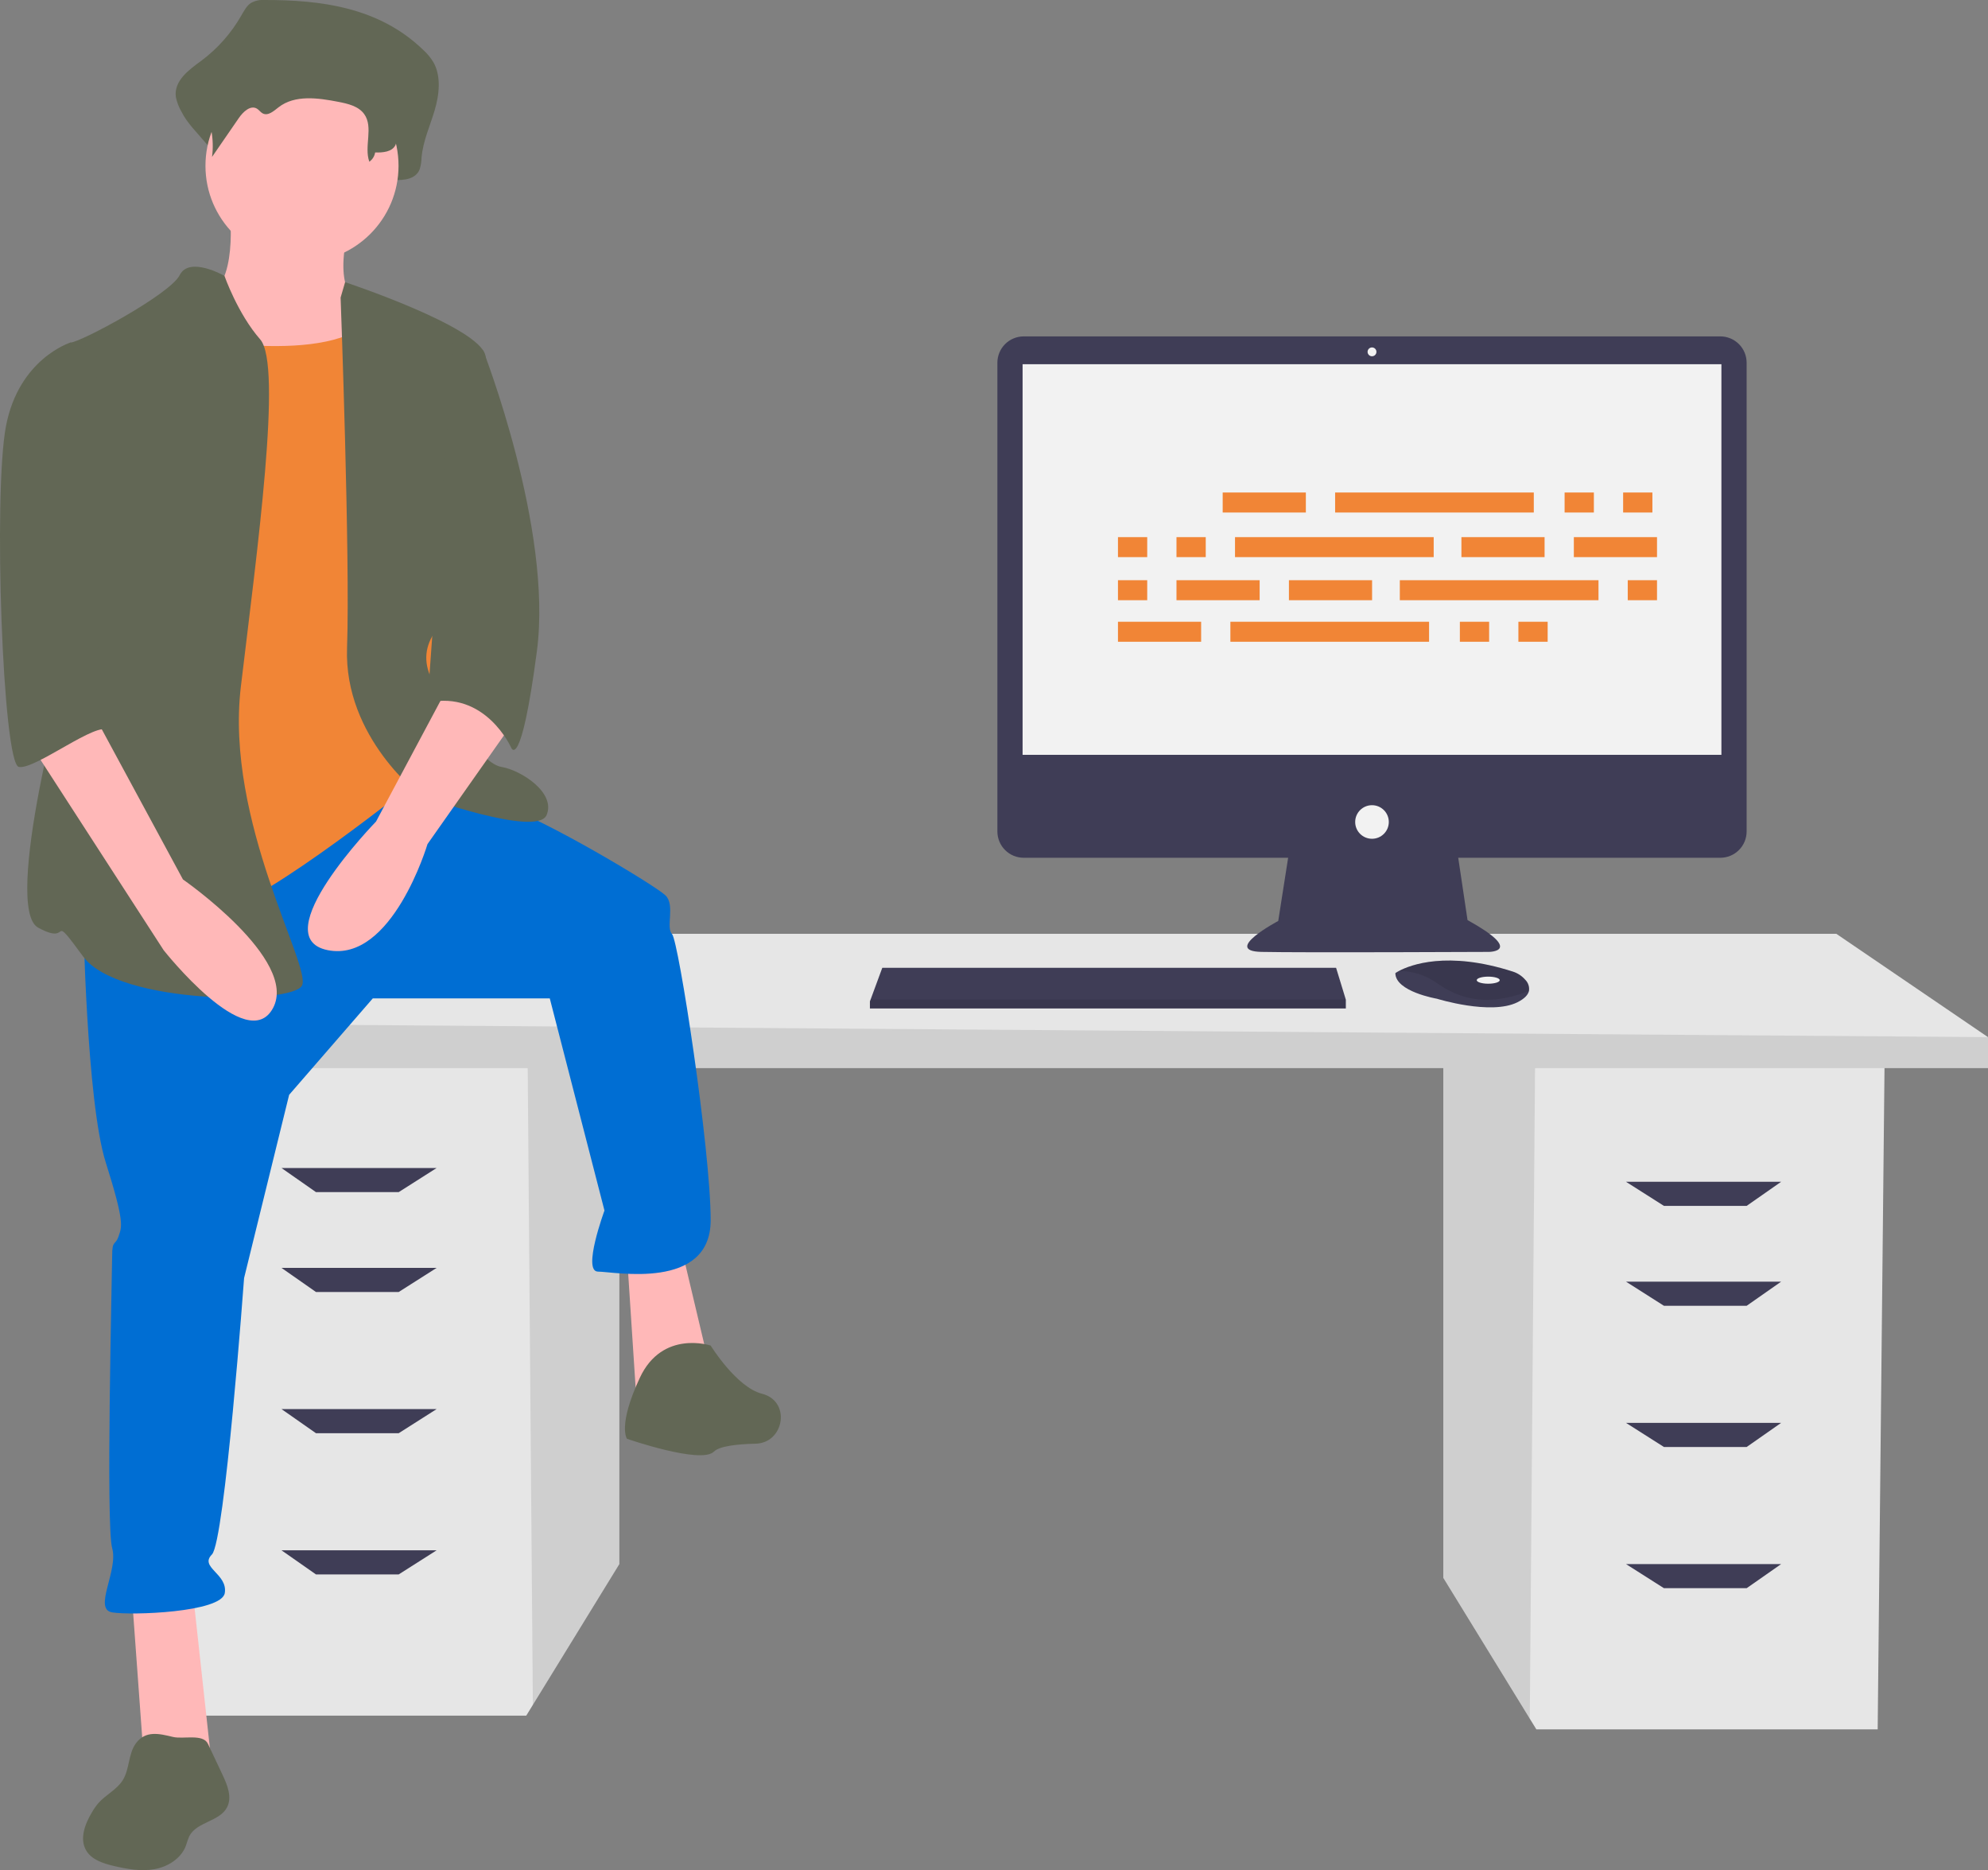
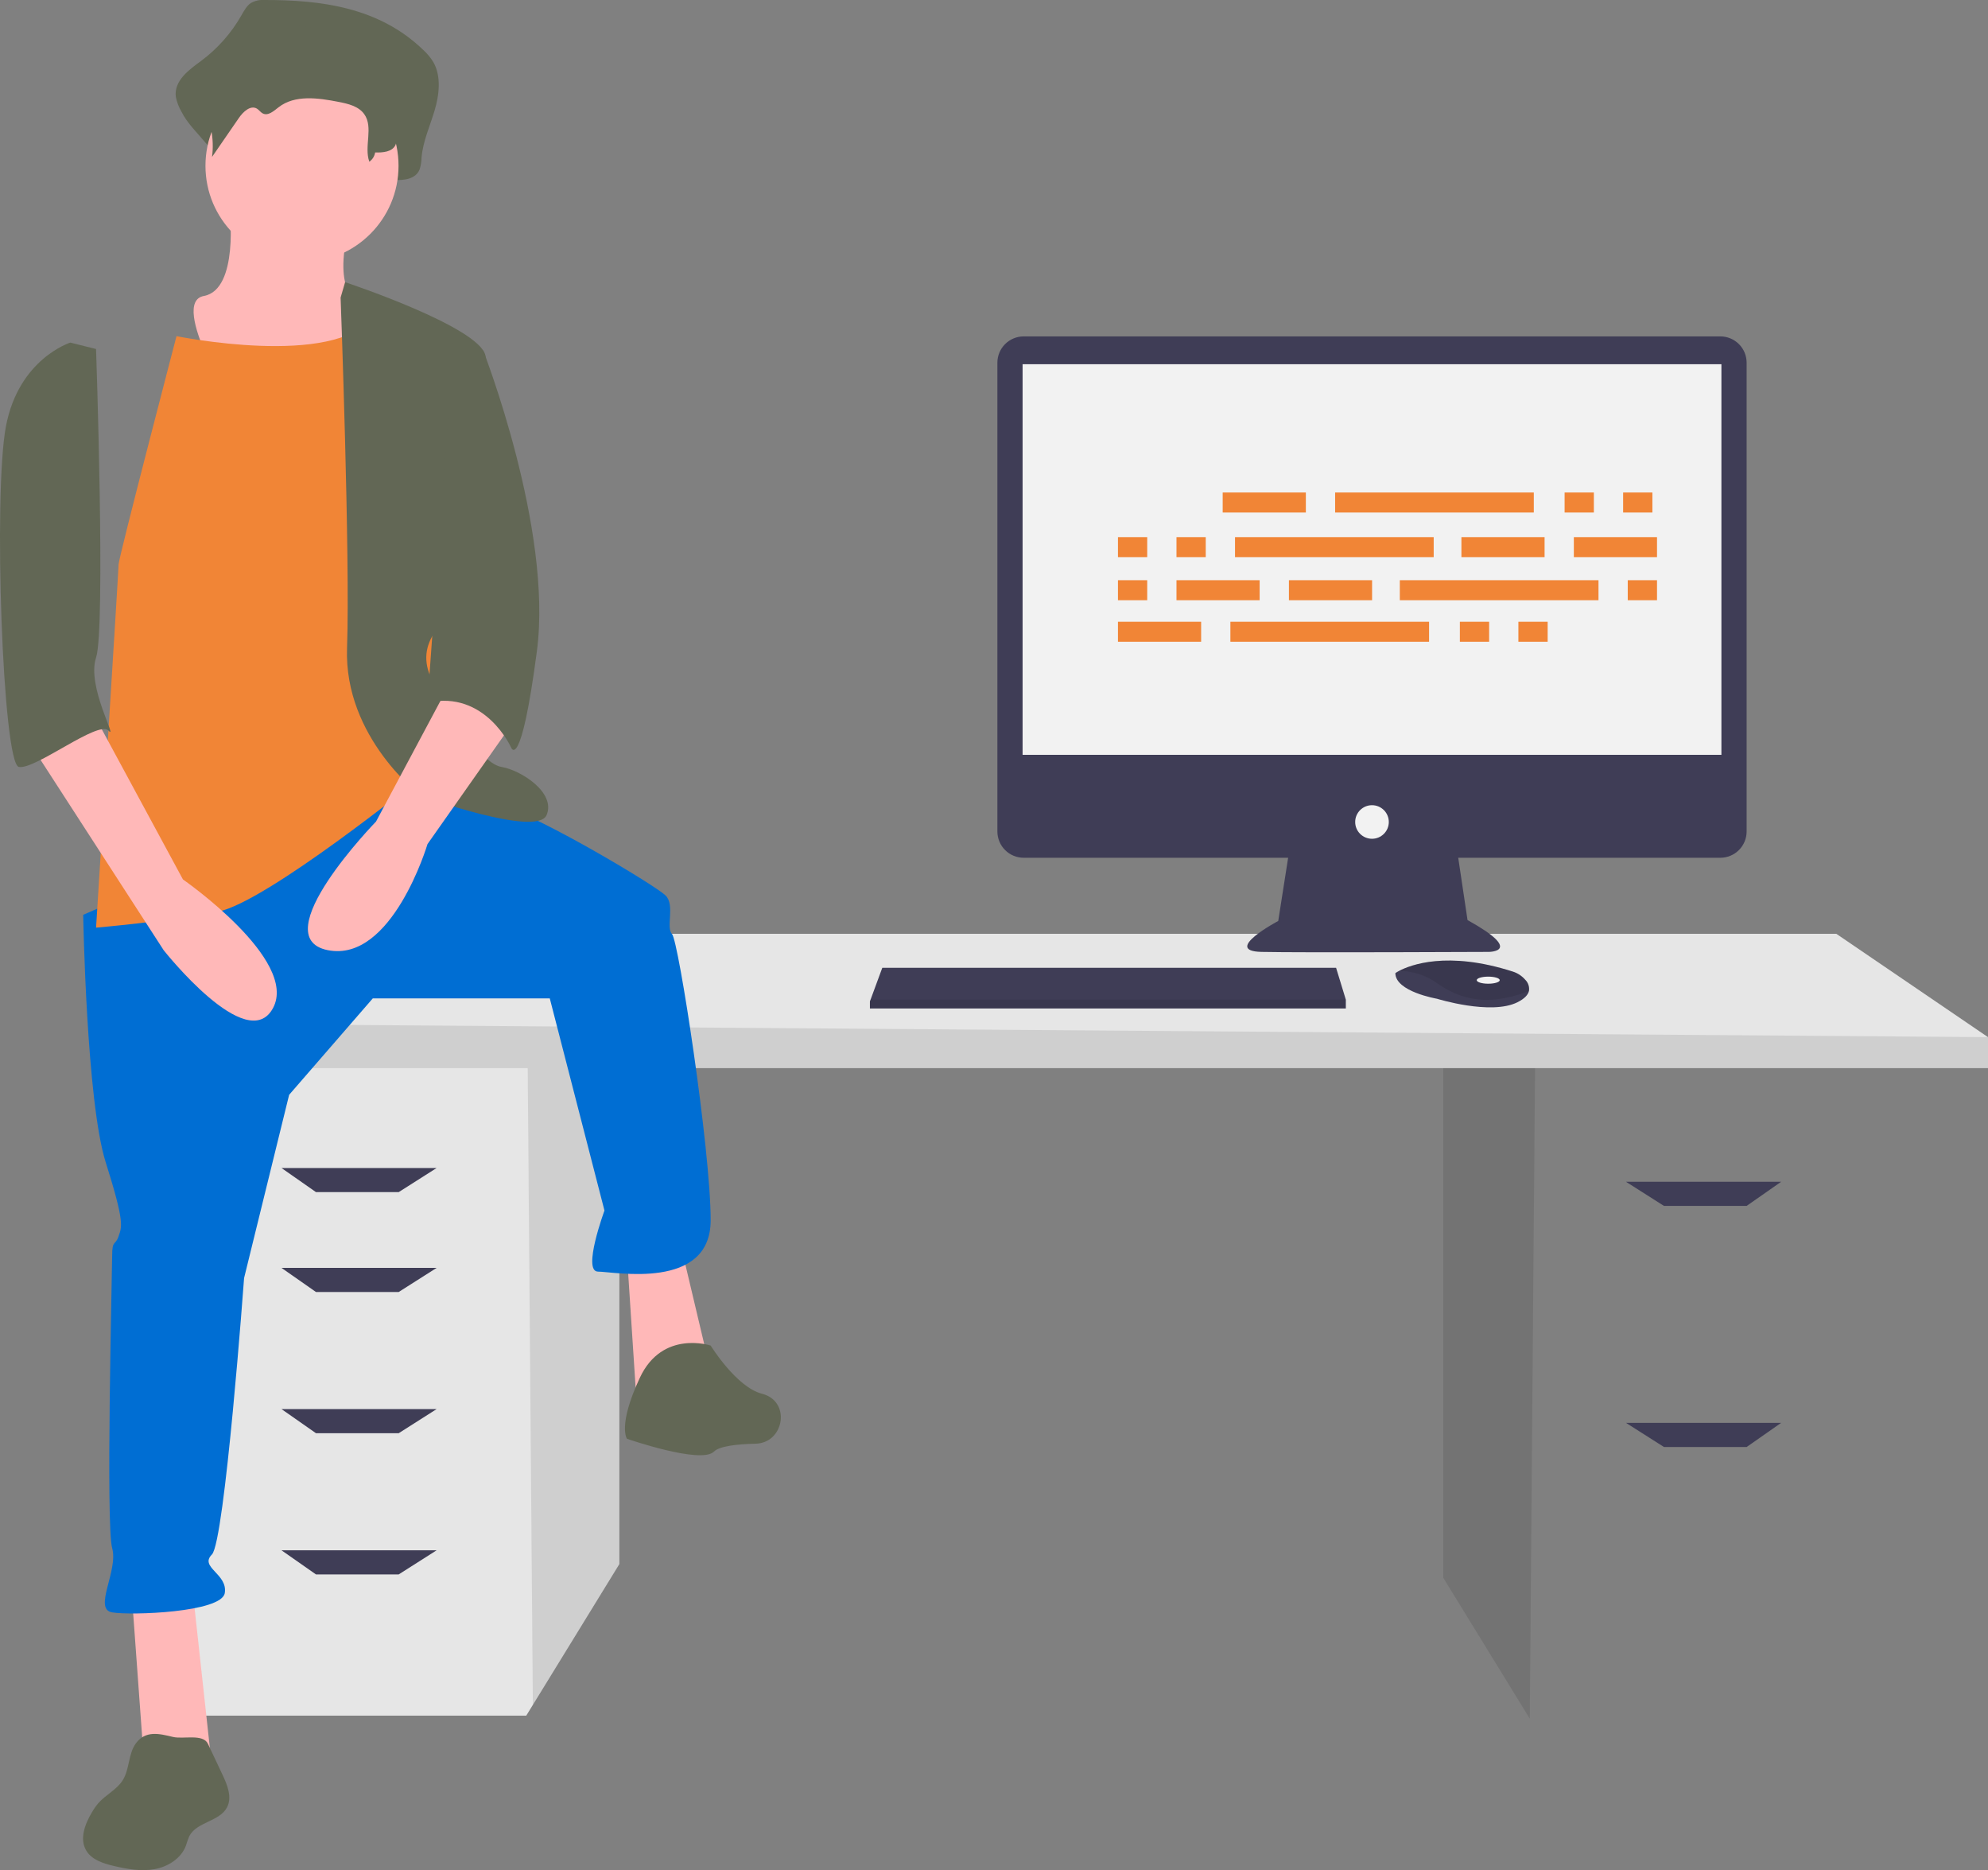
<svg xmlns="http://www.w3.org/2000/svg" width="168" height="158" viewBox="0 0 168 158" fill="none">
  <rect x="0" y="0" width="168" height="158" fill="#808080" stroke="none" />
  <g clip-path="url(#clip0_95_487)">
-     <path d="M121.969 89.659V133.305L129.278 145.203L129.835 146.108H158.677L159.26 89.659H121.969Z" fill="#E6E6E6" />
-     <path opacity="0.1" d="M121.969 89.659V133.305L129.278 145.203L129.727 89.659H121.969Z" fill="black" />
+     <path opacity="0.1" d="M121.969 89.659V133.305L129.278 145.203L129.727 89.659H121.969" fill="black" />
    <path d="M52.339 88.495V132.141L45.029 144.039L44.473 144.944H15.631L15.048 88.495H52.339Z" fill="#E6E6E6" />
    <path opacity="0.1" d="M52.339 88.495V132.141L45.03 144.039L44.581 88.495H52.339Z" fill="black" />
    <path d="M168 87.622V90.24H11.261V86.458L25.828 78.892H155.181L168 87.622Z" fill="#E6E6E6" />
    <path opacity="0.1" d="M168 87.622V90.24H11.261V86.458L168 87.622Z" fill="black" />
    <path d="M33.694 100.716H26.701L23.788 98.679H36.898L33.694 100.716Z" fill="#3F3D56" />
    <path d="M33.694 109.154H26.701L23.788 107.117H36.898L33.694 109.154Z" fill="#3F3D56" />
    <path d="M33.694 121.084H26.701L23.788 119.047H36.898L33.694 121.084Z" fill="#3F3D56" />
    <path d="M33.694 133.014H26.701L23.788 130.977H36.898L33.694 133.014Z" fill="#3F3D56" />
    <path d="M140.614 101.879H147.606L150.519 99.843H137.409L140.614 101.879Z" fill="#3F3D56" />
-     <path d="M140.614 110.318H147.606L150.519 108.281H137.409L140.614 110.318Z" fill="#3F3D56" />
    <path d="M140.614 122.248H147.606L150.519 120.211H137.409L140.614 122.248Z" fill="#3F3D56" />
-     <path d="M140.614 134.178H147.606L150.519 132.141H137.409L140.614 134.178Z" fill="#3F3D56" />
    <path d="M145.376 28.42H86.512C86.22 28.419 85.93 28.477 85.66 28.589C85.39 28.7 85.145 28.864 84.938 29.071C84.731 29.277 84.567 29.522 84.456 29.792C84.344 30.062 84.286 30.351 84.286 30.643V70.246C84.286 70.538 84.344 70.827 84.456 71.097C84.567 71.367 84.731 71.612 84.938 71.818C85.145 72.025 85.39 72.189 85.66 72.3C85.93 72.412 86.22 72.469 86.512 72.469H108.857L108.02 77.808C108.02 77.808 103.236 80.346 106.6 80.421C109.964 80.496 125.812 80.421 125.812 80.421C125.812 80.421 128.876 80.421 124.017 77.733L123.23 72.469H145.376C145.668 72.469 145.958 72.412 146.228 72.3C146.498 72.189 146.743 72.025 146.95 71.818C147.157 71.612 147.321 71.367 147.433 71.097C147.545 70.827 147.602 70.538 147.602 70.246V30.643C147.602 30.351 147.545 30.062 147.433 29.792C147.321 29.522 147.157 29.277 146.95 29.071C146.743 28.864 146.498 28.7 146.228 28.589C145.958 28.477 145.668 28.419 145.376 28.42Z" fill="#3F3D56" />
    <path d="M145.471 30.771H86.416V63.772H145.471V30.771Z" fill="#F2F2F2" />
-     <path d="M115.944 30.099C116.151 30.099 116.318 29.932 116.318 29.726C116.318 29.52 116.151 29.353 115.944 29.353C115.738 29.353 115.57 29.52 115.57 29.726C115.57 29.932 115.738 30.099 115.944 30.099Z" fill="#F2F2F2" />
    <path d="M115.944 70.864C116.728 70.864 117.364 70.229 117.364 69.446C117.364 68.662 116.728 68.027 115.944 68.027C115.159 68.027 114.523 68.662 114.523 69.446C114.523 70.229 115.159 70.864 115.944 70.864Z" fill="#F2F2F2" />
    <path d="M113.731 84.453V85.199H73.514V84.602L73.569 84.453L74.56 81.765H112.909L113.731 84.453Z" fill="#3F3D56" />
    <path d="M129.208 83.722C129.134 84.034 128.858 84.365 128.233 84.677C125.99 85.796 121.43 84.378 121.43 84.378C121.43 84.378 117.917 83.781 117.917 82.213C118.016 82.145 118.119 82.084 118.225 82.03C119.168 81.532 122.294 80.302 127.837 82.082C128.245 82.21 128.61 82.449 128.891 82.772C129.015 82.894 129.109 83.043 129.164 83.209C129.219 83.374 129.234 83.549 129.208 83.722Z" fill="#3F3D56" />
    <path opacity="0.1" d="M129.207 83.722C126.462 84.772 124.016 84.85 121.505 83.109C120.555 82.408 119.405 82.029 118.225 82.03C119.167 81.532 122.294 80.302 127.837 82.082C128.245 82.21 128.61 82.449 128.89 82.772C129.015 82.894 129.108 83.043 129.163 83.209C129.218 83.374 129.233 83.549 129.207 83.722Z" fill="black" />
    <path d="M125.766 83.109C126.302 83.109 126.738 82.975 126.738 82.81C126.738 82.645 126.302 82.511 125.766 82.511C125.229 82.511 124.794 82.645 124.794 82.81C124.794 82.975 125.229 83.109 125.766 83.109Z" fill="#F2F2F2" />
    <path opacity="0.1" d="M113.731 84.453V85.199H73.514V84.602L73.569 84.453H113.731Z" fill="black" />
    <path d="M22.361 5.56032e-05C21.953 -0.033 21.544 0.058 21.189 0.262C20.84 0.5 20.62 0.918 20.396 1.307C19.538 2.811 18.377 4.121 16.986 5.153C15.973 5.895 14.685 6.819 14.859 8.186C14.95 8.637 15.117 9.07 15.352 9.466C16.287 11.35 18.838 12.806 18.587 14.957C19.515 13.404 18.273 12.636 19.202 11.084C19.644 10.344 20.412 9.51 21.08 9.974C21.303 10.129 21.45 10.408 21.683 10.545C22.238 10.87 22.829 10.248 23.321 9.807C25.016 8.287 27.427 8.685 29.537 9.159C30.533 9.382 31.627 9.676 32.216 10.627C32.99 11.877 31.48 13.227 31.099 14.64C31.068 14.76 31.066 14.886 31.095 15.008C31.123 15.129 31.18 15.241 31.261 15.335C31.343 15.43 31.446 15.503 31.561 15.549C31.677 15.594 31.802 15.611 31.926 15.598C32.559 15.536 33.309 15.485 33.347 15.207C34.143 15.236 35.119 15.146 35.46 14.317C35.565 13.99 35.62 13.648 35.624 13.304C35.749 11.913 36.34 10.644 36.732 9.32C37.124 7.995 37.294 6.443 36.633 5.269C36.397 4.879 36.105 4.525 35.767 4.218C32.016 0.593 27.084 -0.005 22.361 5.56032e-05Z" fill="#626755" />
    <path d="M19.403 17.673C19.403 17.673 20.218 24.462 17.227 25.006C14.236 25.549 19.946 34.783 19.946 34.783L33.543 36.412L30.28 25.549C30.28 25.549 28.104 24.734 29.464 19.302C30.823 13.87 19.403 17.673 19.403 17.673Z" fill="#FFB8B8" />
    <path d="M11.109 134.321L12.197 149.258H17.907L16.276 134.321H11.109Z" fill="#FFB8B8" />
    <path d="M52.986 106.075L53.802 118.568L60.056 115.853L57.609 105.532L52.986 106.075Z" fill="#FFB8B8" />
    <path d="M7.03 77.287C7.03 77.287 7.302 93.039 8.934 98.199C10.565 103.359 10.293 103.631 10.021 104.446C9.75 105.261 9.478 104.717 9.478 106.075C9.478 107.433 8.934 128.889 9.478 130.79C10.021 132.691 7.846 135.95 9.478 136.222C11.109 136.494 18.723 136.222 18.995 134.592C19.267 132.963 16.82 132.42 17.907 131.333C18.995 130.247 20.627 107.977 20.627 107.977L24.434 92.496L31.504 84.348H46.46L51.082 102.273C51.082 102.273 49.179 107.433 50.538 107.433C51.898 107.433 60.056 109.063 60.056 103.088C60.056 97.113 57.337 79.46 56.793 78.916C56.249 78.373 57.065 76.472 56.249 75.657C55.433 74.843 45.916 69.139 42.381 68.053C38.846 66.966 33.887 65.673 33.887 65.673L7.03 77.287Z" fill="#006ED3" />
    <path d="M60.056 113.68C60.056 113.68 55.977 112.322 54.074 116.396C52.17 120.47 52.986 121.556 52.986 121.556C52.986 121.556 59.241 123.729 60.328 122.642C60.801 122.17 62.304 122.006 63.851 121.971C66.207 121.918 66.834 118.589 64.609 117.814C64.542 117.791 64.475 117.771 64.407 117.754C62.232 117.211 60.056 113.68 60.056 113.68Z" fill="#626755" />
    <path d="M25.521 22.154C30.026 22.154 33.679 18.506 33.679 14.006C33.679 9.506 30.026 5.858 25.521 5.858C21.016 5.858 17.363 9.506 17.363 14.006C17.363 18.506 21.016 22.154 25.521 22.154Z" fill="#FFB8B8" />
    <path d="M14.916 28.4C14.916 28.4 28.241 31.116 31.504 26.771C34.767 22.425 36.127 38.992 36.127 38.992L37.758 56.374L35.311 65.88C35.311 65.88 22.53 76.2 18.451 77.015C14.373 77.83 8.118 78.373 8.118 78.373C8.118 78.373 10.022 48.227 10.022 47.683C10.022 47.14 14.916 28.4 14.916 28.4Z" fill="#F18536" />
-     <path d="M18.969 23.307C18.969 23.307 16.004 21.611 15.188 23.24C14.373 24.87 6.759 28.944 5.943 28.944C5.127 28.944 7.575 51.486 6.487 54.202C5.399 56.917 0.232 76.743 3.224 78.373C6.215 80.003 4.039 76.743 7.031 80.817C10.022 84.891 24.706 84.891 25.522 83.262C26.337 81.632 18.995 69.411 20.355 58.004C21.715 46.597 23.89 30.845 21.987 28.672C20.083 26.499 18.969 23.307 18.969 23.307Z" fill="#626755" />
    <path d="M28.784 25.141L29.163 23.84C29.163 23.84 40.477 27.586 41.021 30.03C41.565 32.474 41.293 49.584 39.389 50.943C37.486 52.3 34.767 54.473 36.67 57.732C38.574 60.991 40.749 64.522 42.38 64.794C44.012 65.065 47.003 66.966 46.188 68.867C45.372 70.769 35.582 67.238 35.582 67.238C35.582 67.238 29.056 62.349 29.328 54.745C29.6 47.14 28.784 25.141 28.784 25.141Z" fill="#626755" />
    <path d="M38.302 57.189L31.776 69.41C31.776 69.41 22.259 79.188 27.697 80.274C33.136 81.361 36.127 71.312 36.127 71.312L43.197 61.263L38.302 57.189Z" fill="#FFB8B8" />
    <path d="M22.759 2.132C22.43 2.108 22.101 2.171 21.805 2.317C21.537 2.512 21.317 2.764 21.159 3.055C20.434 4.145 19.489 5.071 18.384 5.774C17.559 6.298 16.51 6.951 16.651 7.917C16.728 8.241 16.864 8.548 17.053 8.822C17.817 10.168 18.121 11.725 17.919 13.258L20.187 9.966C20.547 9.443 21.172 8.853 21.716 9.181C21.898 9.291 22.017 9.488 22.207 9.585C22.659 9.815 23.14 9.375 23.54 9.063C24.92 7.989 26.883 8.271 28.6 8.605C29.411 8.763 30.302 8.971 30.781 9.643C31.577 10.759 30.746 12.373 31.211 13.663C31.341 13.572 31.451 13.456 31.536 13.321C31.62 13.187 31.676 13.037 31.702 12.88C32.35 12.9 33.144 12.837 33.422 12.251C33.507 12.022 33.552 11.78 33.555 11.535C33.657 10.552 34.139 9.655 34.457 8.719C34.776 7.783 34.915 6.686 34.377 5.856C34.18 5.575 33.942 5.325 33.672 5.113C30.618 2.551 26.604 2.128 22.759 2.132Z" fill="#626755" />
    <path d="M38.301 28.944L40.835 29.615C40.835 29.615 46.731 44.696 45.371 55.016C44.012 65.337 43.196 63.164 43.196 63.164C43.196 63.164 41.021 58.275 36.126 59.362L38.301 28.944Z" fill="#626755" />
    <path d="M11.486 147.284C10.831 148.174 10.962 149.446 10.381 150.387C9.878 151.202 8.929 151.629 8.299 152.352C8.098 152.592 7.919 152.849 7.764 153.121C7.18 154.098 6.705 155.351 7.28 156.333C7.743 157.124 8.716 157.433 9.608 157.643C10.736 157.91 11.908 158.122 13.048 157.919C14.189 157.716 15.304 157.018 15.711 155.934C15.791 155.662 15.886 155.394 15.995 155.132C16.614 153.916 18.553 153.903 19.186 152.695C19.629 151.849 19.222 150.827 18.815 149.964L17.572 147.327C17.16 146.452 15.488 146.955 14.616 146.745C13.479 146.472 12.304 146.17 11.486 147.284Z" fill="#626755" />
    <path d="M2.407 62.621L13.828 80.274C13.828 80.274 20.898 89.237 23.074 85.163C25.249 81.089 15.46 74.299 15.46 74.299L8.118 60.72L2.407 62.621Z" fill="#FFB8B8" />
    <path d="M8.118 29.487L5.943 28.944C5.943 28.944 1.592 30.302 0.504 36.005C-0.584 41.708 0.232 64.522 1.592 64.794C2.951 65.065 8.307 60.821 9.164 61.721C10.021 62.621 7.302 58.004 8.118 55.559C8.934 53.115 8.118 29.487 8.118 29.487Z" fill="#626755" />
    <path d="M110.354 41.61H103.326V43.3H110.354V41.61Z" fill="#F18536" />
    <path d="M134.693 41.61H132.22V43.3H134.693V41.61Z" fill="#F18536" />
    <path d="M139.639 41.61H137.166V43.3H139.639V41.61Z" fill="#F18536" />
    <path d="M129.617 41.61H112.827V43.3H129.617V41.61Z" fill="#F18536" />
    <path d="M101.504 52.529H94.476V54.219H101.504V52.529Z" fill="#F18536" />
    <path d="M125.842 52.529H123.369V54.219H125.842V52.529Z" fill="#F18536" />
    <path d="M130.788 52.529H128.315V54.219H130.788V52.529Z" fill="#F18536" />
    <path d="M120.766 52.529H103.977V54.219H120.766V52.529Z" fill="#F18536" />
    <path d="M130.528 45.38H123.5V47.069H130.528V45.38Z" fill="#F18536" />
    <path d="M140.029 45.38H133.001V47.069H140.029V45.38Z" fill="#F18536" />
    <path d="M96.948 45.38H94.476V47.069H96.948V45.38Z" fill="#F18536" />
    <path d="M101.894 45.38H99.421V47.069H101.894V45.38Z" fill="#F18536" />
    <path d="M121.157 45.38H104.367V47.069H121.157V45.38Z" fill="#F18536" />
    <path d="M115.951 49.019H108.923V50.709H115.951V49.019Z" fill="#F18536" />
    <path d="M106.449 49.019H99.421V50.709H106.449V49.019Z" fill="#F18536" />
    <path d="M96.948 49.019H94.476V50.709H96.948V49.019Z" fill="#F18536" />
    <path d="M140.029 49.019H137.556V50.709H140.029V49.019Z" fill="#F18536" />
    <path d="M135.084 49.019H118.294V50.709H135.084V49.019Z" fill="#F18536" />
  </g>
  <defs>
    <clipPath id="clip0_95_487">
      <rect width="168" height="158" fill="white" />
    </clipPath>
  </defs>
</svg>